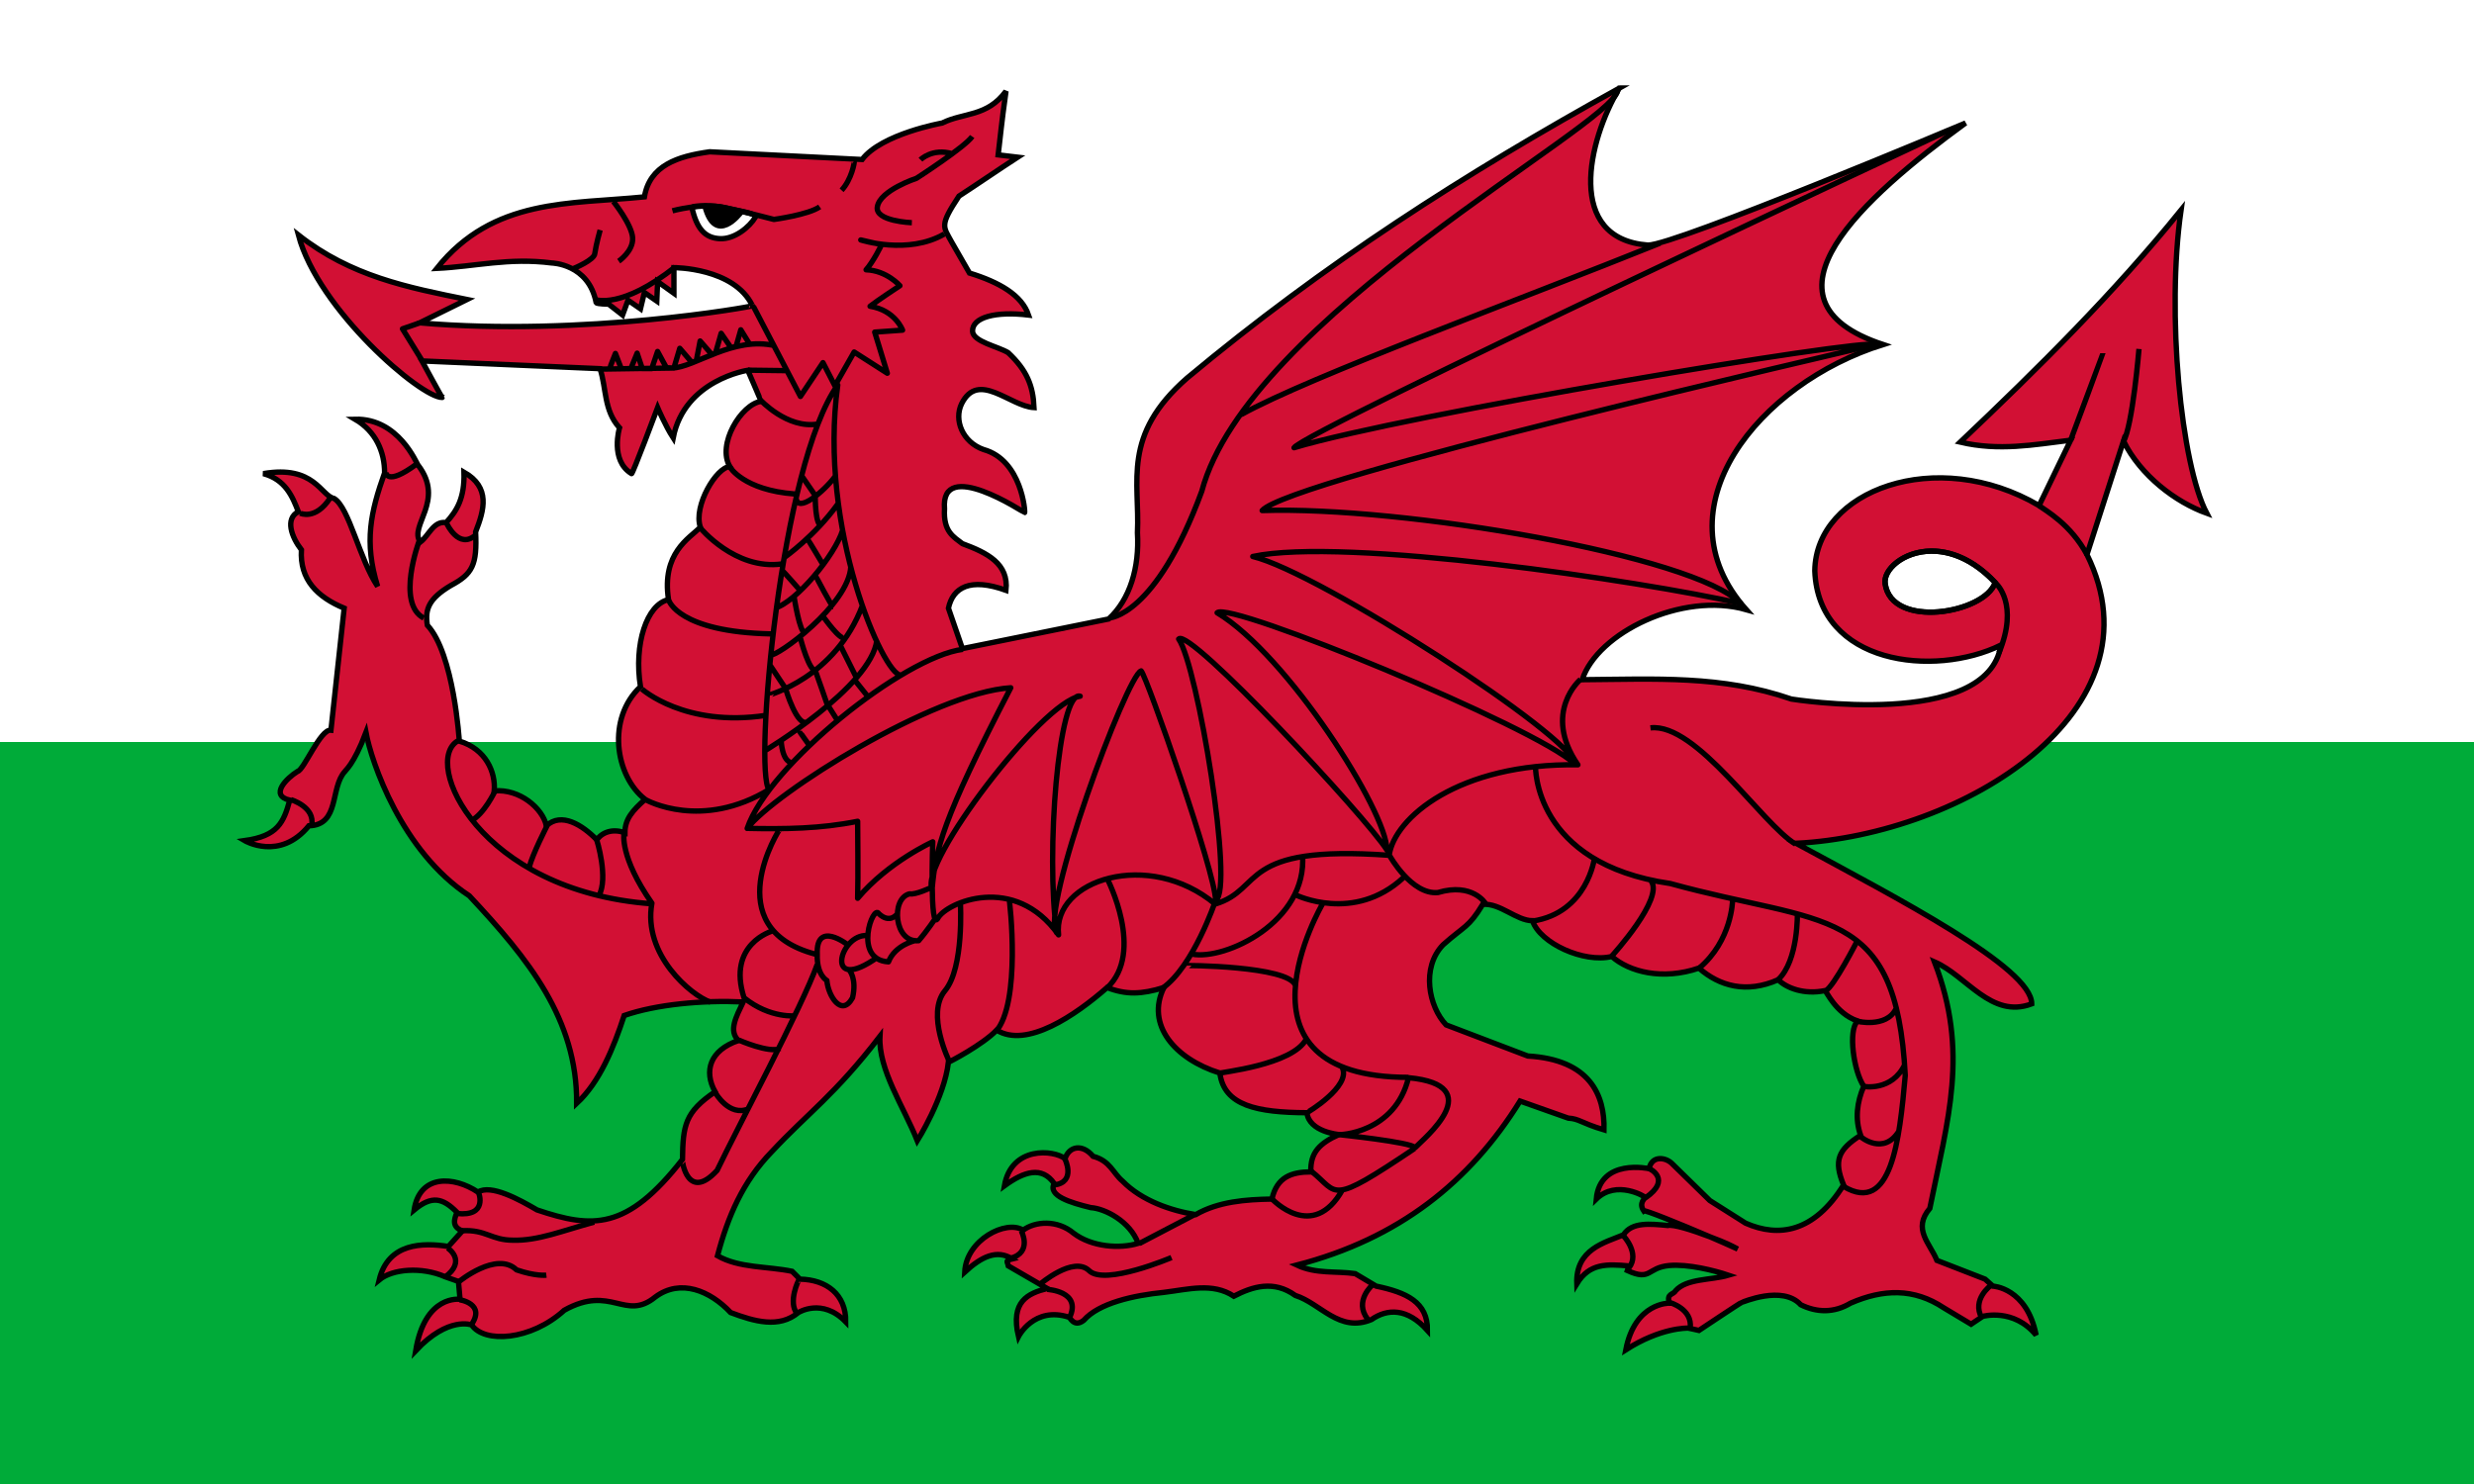
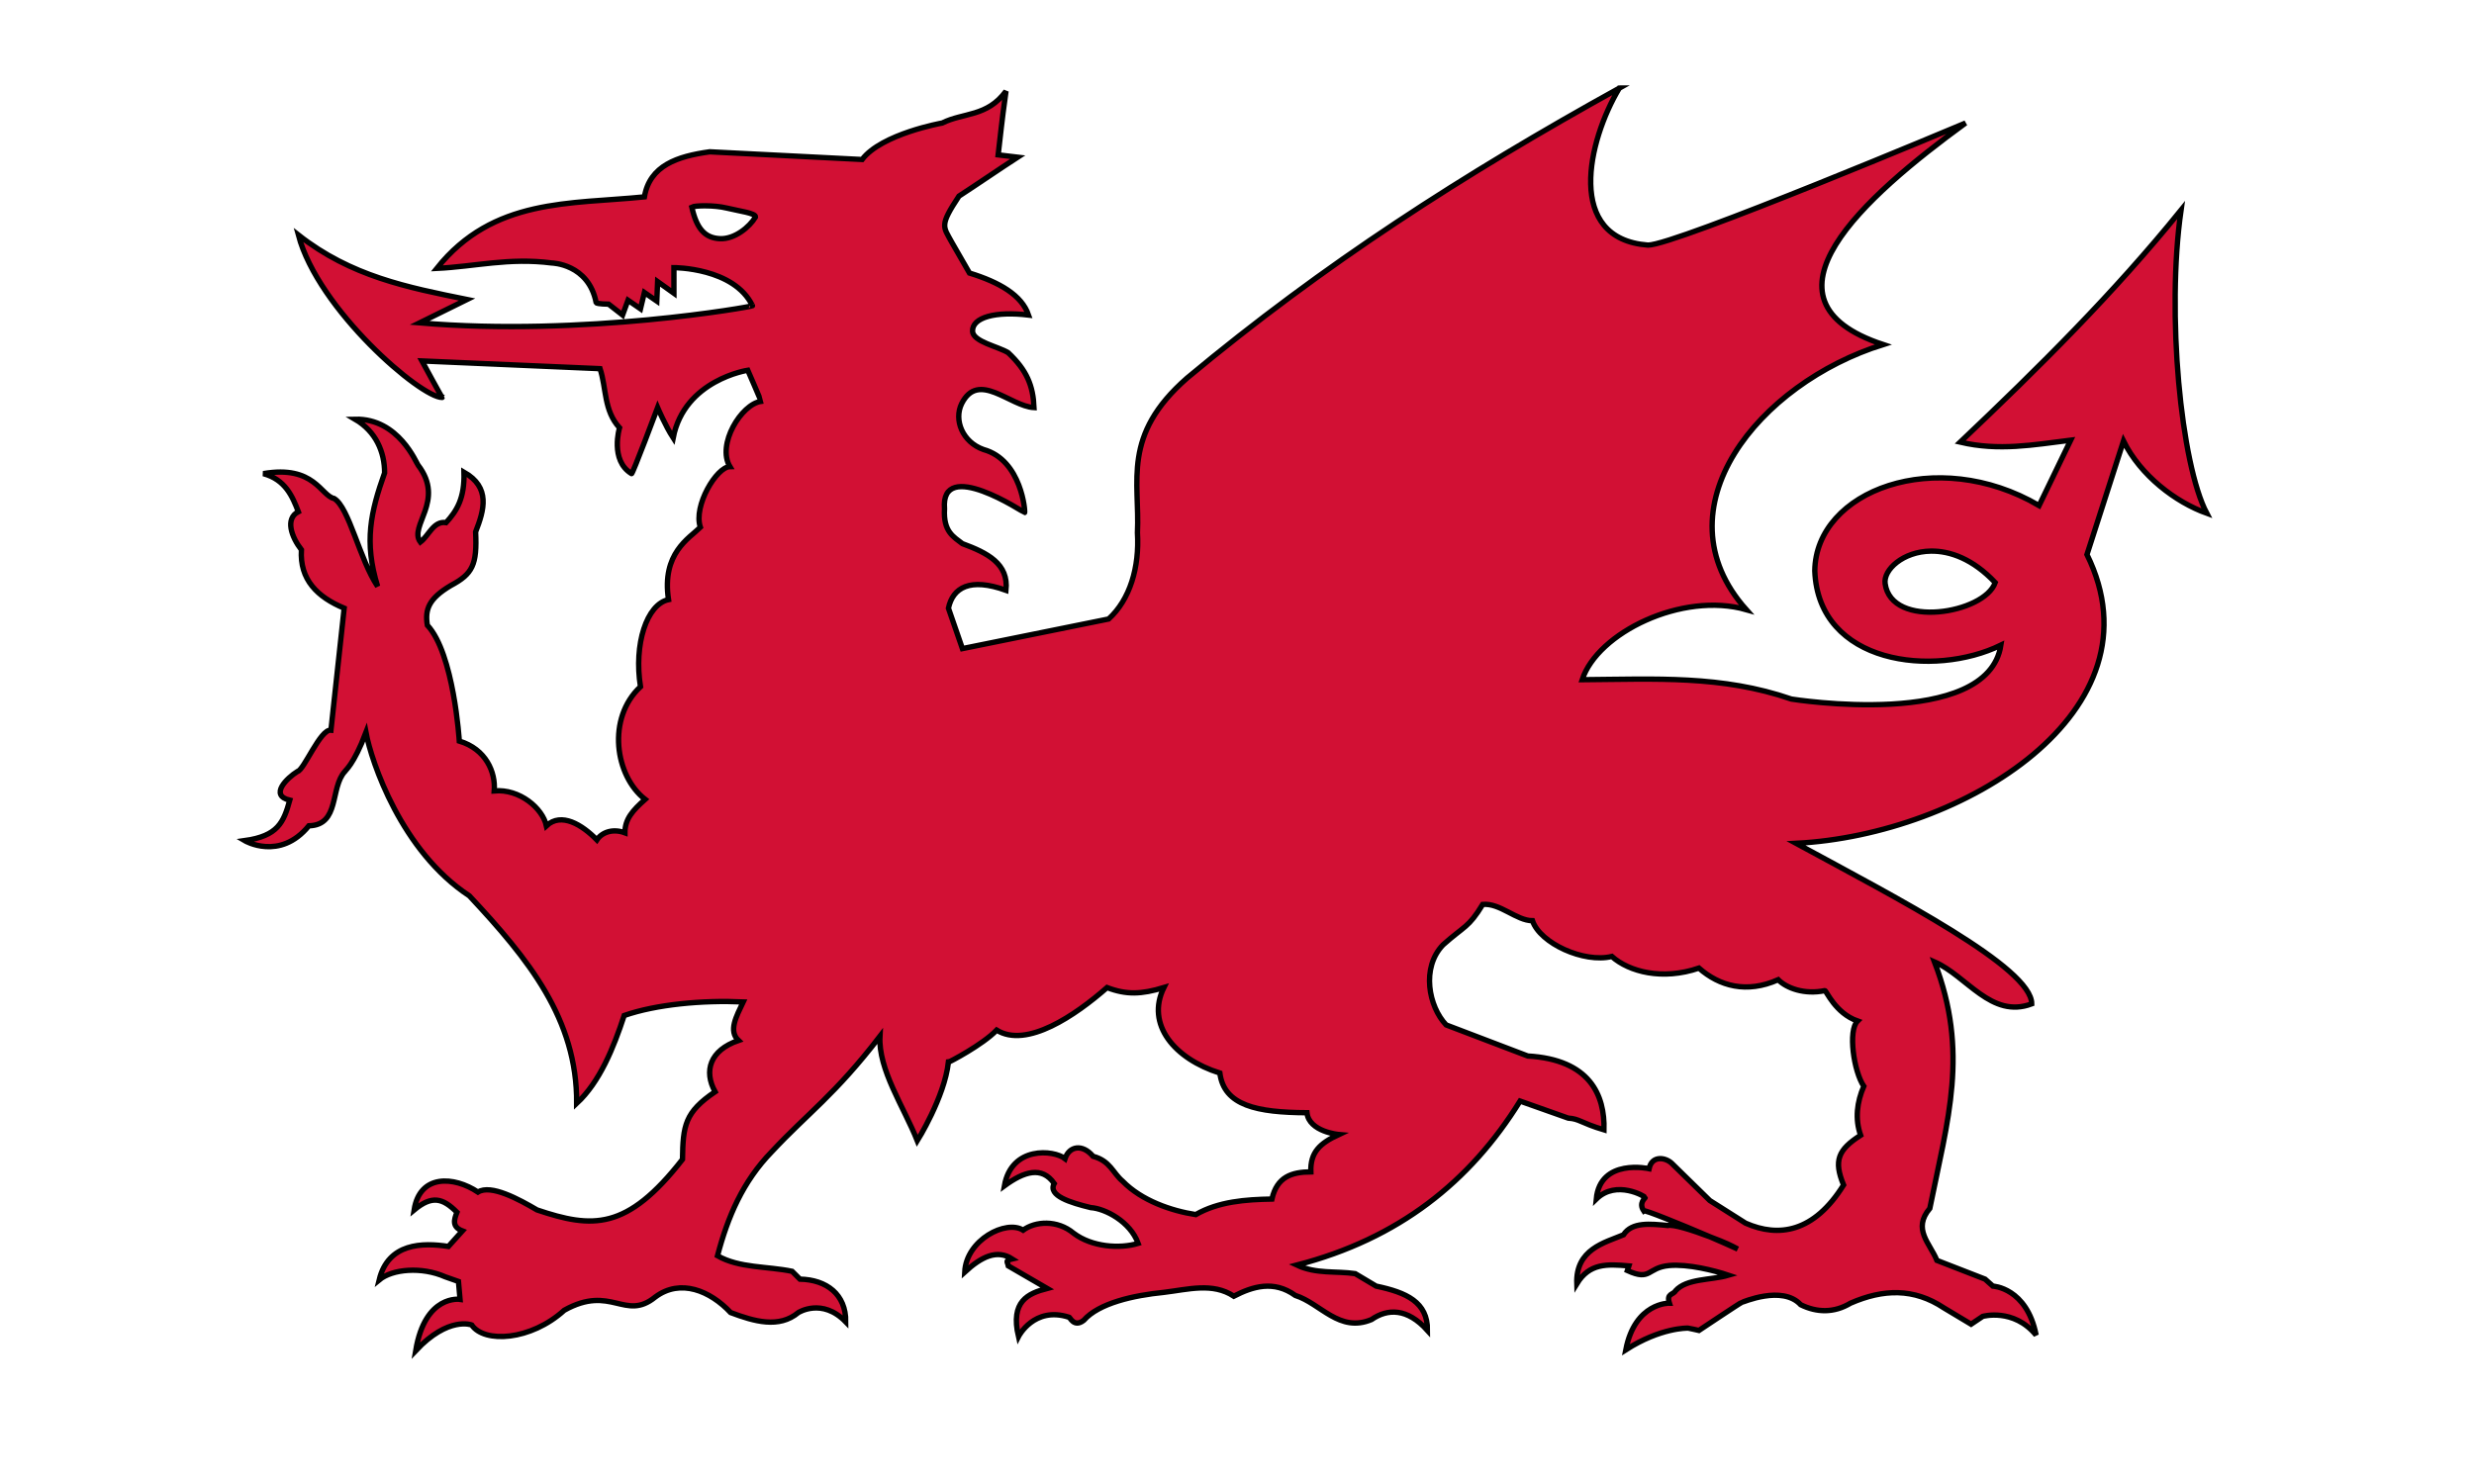
<svg xmlns="http://www.w3.org/2000/svg" width="830" height="498">
-   <rect width="830" height="498" fill="#00ab39" />
-   <rect width="830" height="249" fill="#fff" />height="496.06" width="826.76"
-  <g transform="translate(1.72,0.97)" stroke="#000" stroke-width="1.8">
+   <g transform="translate(1.72,0.97)" stroke="#000" stroke-width="1.8">
    <path d="M541.562,28.562c-0.011,0.019-0.019,0.043-0.031,0.062,0.033-0.018,0.061-0.044,0.094-0.062h-0.063zm-0.031,0.062c-52.242,28.887-99.003,58.945-144.969,97.25-22.06,19.27-15.833,34.631-16.687,51.937,0.711,11.618-2.511,22.426-9.656,28.938-16.35,3.306-32.715,6.632-49.063,9.938-1.566-4.524-3.121-9.042-4.687-13.563,1.495-6.94,7.232-10.352,19.312-6,0.952-8.923-6.227-12.555-14.625-15.656-2.885-2.246-6.468-3.971-6-11.688-1.412-17.467,26.615,1.25,26.875,1.25,0.261,0-0.934-17.627-13.812-21.156-7.022-2.485-9.994-9.892-7.313-15.375,5.618-11.209,16.194,0.878,24.282,1.312-0.304-7.316-2.387-12.531-8.688-18.437-3.392-2.087-11.722-3.657-11.938-7.156-0.176-4.752,7.808-6.784,18.782-5.469-2.288-6.66-9.668-10.968-19.813-14.094-2-3.479-4-6.958-6-10.437-2.841-5.26-4.115-5.402,2.469-15.375,5.915-3.827,13.774-9.237,19.688-13.063-2.176-0.261-4.357-0.52-6.532-0.781,0.869-7.131,0.969-9.531,2.625-21.375-6.346,8.672-14.275,7.121-21.406,10.688,0,0-20.33,3.609-26.875,12.25-0.261,0-51.125-2.594-51.125-2.594-10.84,1.509-20.099,4.582-21.906,15.125-24.792,2.502-50.755,0.289-69.657,24,12.87-0.609,24.136-3.674,38.594-1.813,0,0,12.321,0.233,14.875,13.281,0.261,0.522,4.188,0.532,4.188,0.532,1.566,1.217,3.121,2.439,4.687,3.656,0.609-1.652,1.204-3.317,1.813-4.969,1.392,0.957,2.795,1.918,4.187,2.875,0.434-1.826,0.879-3.642,1.313-5.468,1.392,0.957,2.764,1.918,4.156,2.874,0.087-2.174,0.195-4.357,0.281-6.531,1.827,1.304,3.643,2.602,5.469,3.906v-8.594s20.192-0.047,26.344,12.781c0.262,0.261-56.665,10.463-111.657,5.75,5.306-2.609,10.602-5.235,15.907-7.844-20.05-4.076-38.901-7.761-56.594-21.656,6.677,25.137,41.181,54.663,48.25,54.531,0,0.261-6.781-12.25-6.781-12.25,19.916,0.87,39.835,1.725,59.75,2.594,2.175,6.61,1.213,14.02,6.531,19.844,0,0-3.299,10.925,4.031,15.375,0.262,0.521,8.75-22.157,8.75-22.157s2.6,6.101,5.219,10.157c3.795-19.508,25.031-22.688,25.031-22.688s4.438,10.176,4.438,10.438c-6.636,0.96-14.89,14.486-10.438,21.906-4.45,0.085-12.351,13.186-9.906,20.344-3.741,3.723-13.058,8.686-10.688,24.281-7.334,1.572-11.676,14.991-9.406,29.219-11.349,10.564-8.563,29.956,1.563,37.812-4.203,3.74-6.791,6.616-6.781,11.219-3.996-1.485-7.68-0.244-9.407,2.375-4.898-5.021-11.931-9.418-16.937-4.719-1.296-5.94-9.032-12.474-17.5-11.718,0.496-6.264-2.755-14.018-11.719-16.719,0,0-1.814-29.358-10.719-38.875-0.873-5.326,0.51-8.948,7.844-13.313,7.323-3.906,8.879-6.935,8.344-18,2.887-7.396,5.08-14.936-3.906-20.062,0.27,8.795-2.43,13.031-6,16.937-4.266-0.621-5.756,4.358-8.626,6.532-4.016-5.414,8.472-13.799-0.781-25.844-0.521-0.523-6.459-15.723-21.125-15.375,6.971,4.082,9.92,10.951,9.906,18-4.624,13.045-6.973,23.127-2.343,38.093-6.093-9.128-9.549-26.482-14.594-29.5-4.422-0.862-6.582-11.321-23.75-8.343,7.406,1.992,9.757,7.647,11.75,12.781-4.541,2.342-2.285,8.519,1.031,12.781-0.63,10.015,5.37,15.866,14.344,19.594-1.478,13.653-2.96,27.283-4.438,40.937-3.564-0.454-9.05,13.425-11.218,13.844-3.489,2.171-9.581,8.01-2.594,9.656-2.076,7.492-4.001,12.009-15.156,13.563,0,0,11.787,6.991,21.562-4.969,10.474-0.262,7.03-12.752,12.094-18.25,0-0.26,2.874-2.066,7.062-13.062,1.832,9.819,11.908,39.888,34.688,54.812,19.856,21.256,36.175,41.33,36,69.656,7.75-7.208,12.378-18.624,15.938-29.5,10.776-3.748,26.191-5.179,39.937-4.562-2.358,4.961-4.997,9.721-1.594,12.938-9.593,3.294-11.695,10.256-7.843,17.218-10.112,6.867-10.778,11.28-10.938,22.688-18.708,23.985-30.249,23.188-48.781,16.968-6.086-3.572-15.505-8.714-19.844-6-8.004-5.334-19.512-6.126-21.406,6,6.006-4.978,9.592-4.018,14.375,0.782-0.962,2.436-1.766,4.862,1.812,6.25-1.566,1.739-3.121,3.48-4.687,5.218-8.613-1.324-20.194-1.25-23.219,11.219,4.424-3.665,14.24-4.525,22.156-1.031,1.479,0.522,2.959,1.04,4.438,1.562,0.174,2,0.358,4,0.531,6,0,0-11.732-1.811-14.875,17.219,11-11.702,18.781-8.625,18.781-8.625,4.239,6.205,19.841,5.271,31.063-4.937,15.762-8.812,20.357,3.851,30.531-4.438,8.436-6.292,18.417-2.108,25.281,5.219,7.915,2.969,16.2,5.413,22.719,0,0,0,7.963-5.081,15.906,3.125,0.087-9.253-6.47-14.169-15.375-14.344l-2.625-2.625c-8.349-1.74-17.73-1.034-25.031-5.218,3.442-13.066,8.457-24.904,18.25-34.969,12.088-12.958,20.987-18.85,36.25-38.688-0.589,11.211,8.003,23.677,12.531,35.063,0,0,9.116-14.555,10.438-26.375,0.26,0,11.423-5.81,16.187-10.75,10.056,6.237,26.446-4.994,37.032-14.281,6.524,2.47,11.478,2.292,19.062,0-6.088,12.39,3.521,23.883,18.781,28.687,1.411,10.938,12.459,13.229,29.219,13.313,0.706,6.436,10.688,7.312,10.688,7.312-6.308,2.94-9.596,5.886-9.376,12.531-6.464,0.044-11.36,1.671-13.062,9.125-8.876,0.152-17.922,0.833-25.562,5.219-8.176-1.269-18.122-4.657-24.532-11.219-3.306-2.783-4.131-6.796-9.906-8.344-3.66-4.326-8.039-3.36-9.406,0.782-3.783-2.955-17.972-4.328-20.344,9.125,6.624-4.848,12.564-6.696,16.719-0.781-2.264,4.106,5.516,6.455,12.25,8.093,4.776,0.296,13.247,4.647,15.906,12-6.16,1.869-15.496,1.253-21.656-3.406-5.476-4.582-12.872-4.036-16.938-1.031-5.64-3.596-19.071,3.193-19.593,14.062,5.658-5.184,10.807-7.691,15.937-4.406-2.553,0.606-1.583,0.855-1.313,2.344,4.348,2.522,8.684,5.04,13.032,7.562-6.394,1.687-12.405,4.238-9.625,16.156,0,0,5.208-10.296,16.937-6.5,0.261-0.26,1.617,3.678,4.969,1.032,5.076-5.776,16.682-8.362,26.875-9.375,8.18-0.977,16.347-3.387,23.469,1.281,6.341-3.262,13.401-5.456,20.625-0.25,8.523,2.696,14.746,12.631,25.562,8.094,5.379-3.723,11.99-3.912,18.782,3.656,0.082-9.543-7.069-12.742-17.219-14.875-2.349-1.393-4.683-2.795-7.031-4.187-6.522-0.958-13.072,0.198-19.594-2.876,34.134-8.824,58.062-27.859,74.906-55.031,5.392,1.913,10.764,3.805,16.156,5.719,3.825,0.245,4.117,1.574,12,3.938,0.297-11.614-4.689-23.578-25.562-24.782l-27.406-10.437c-5.818-6.135-8.447-19.152-1.032-26.875,7.258-6.463,8.525-5.689,13.313-13.563,5.822-0.53,11.309,5.469,16.687,5.469,2.554,7.587,17.274,14.294,26.625,12,5.859,5.187,17.008,8.07,29.219,3.906,6.93,6.067,15.959,8.6,26.594,3.906,2.823,2.824,8.783,5.069,15.656,3.657,0.522,0,3.473,7.541,10.969,10.187-3.268,3.176-1.259,16.966,2.093,21.906-2.288,5.302-3.008,10.958-1.062,16.438-7.559,4.86-9.098,8.475-5.719,16.688-9.899,15.906-21.741,17.724-32.875,12.812-4.002-2.522-7.998-5.071-12-7.594-4.261-4.175-8.52-8.325-12.781-12.5-2.17-2.037-6.66-2.677-7.594,1.813,0,0-16.399-3.658-17.719,10.187,6.798-6.62,16.438-0.792,16.438-0.531s-2.296,1.823-0.531,4.469c0.397-0.331,11.973,4.32,22.281,8.75,5.6,2.122,6.831,2.786,9.281,4.094-2.685-1.23-5.858-2.623-9.281-4.094-6.275-2.379-12.388-4.279-14.188-3.813-5.84-0.545-12.034-1.27-14.874,3.125-6.278,2.656-16.084,4.783-15.657,16.438,4.239-6.94,10.055-6.647,17.469-6-0.174,0.522-0.326,1.04-0.5,1.562,8.05,3.667,6.523-0.998,14.031-1.687,6.277-0.576,15.174,1.672,19.875,3.25-5.913,1.739-13.954,1.009-17.75,5.219-0.696,1.392-3.131,0.823-2.062,4.156,0,0-11.534-0.298-14.625,15.656,11.728-7.509,20.615-7.281,20.875-7.281,0.261,0,3.656,0.781,3.656,0.781s14.084-9.406,14.344-9.406c0.262,0,13.638-5.923,19.812,0.781,5.389,2.649,11.153,2.818,16.719-0.531,10.966-4.77,21.231-5.104,31.313,1.594l9.124,5.468c1.304-0.869,2.603-1.755,3.907-2.625,0,0,10.329-2.917,17.906,6.281-3.132-15.914-14.5-16.437-14.5-16.437-0.87-0.783-1.756-1.561-2.625-2.344-5.392-2.087-10.764-4.194-16.156-6.281-2.354-5.826-8.268-10.465-2.375-17.469,6.02-29.926,13.218-52.401,1.562-82.719,10.871,4.696,19.005,19.217,32.625,14.094,0-12.176-44.822-35.294-79.062-53.875,56.094-2.87,123.51-44.277,97.594-96.906,4.088-12.697,8.162-25.397,12.25-38.094,5.77,11.623,17.453,20.483,27.937,24.25-8.641-16.496-13.6-66.93-8.625-101.75-22.603,27.922-47.563,52.702-74.094,77.875,13.05,3.05,24.453,0.904,37.063-0.656-3.566,7.305-7.029,14.632-10.594,21.938-34.473-20.188-74.947-5.038-75.25,21.906,1.179,31.42,40.027,35.885,62.437,24.937-4.442,28.647-70.281,18.094-70.281,18.094-23.394-8.064-45.613-6.683-70.187-6.5,5.106-15.71,33.46-29.652,55.062-23.5-30.243-33.909,4.275-76.008,45.906-88.969-45.376-14.966-6.304-49.557,27.657-74.344,0,0-97.663,41.101-106.563,40.969-27.779-2.087-20.207-34.967-9.625-52.656zm-306.531,39.469c2.273,0.012,4.945,0.234,7.062,0.75,4.404,1.073,9.763,1.689,9.688,3-2.039,3.412-7.047,7.529-11.969,7.281-4.921-0.248-7.766-3.198-9.406-10.594,0.503-0.273,2.352-0.449,4.625-0.437zm411.094,115.875c6.403-0.088,14.074,2.621,21.562,10.562-3.6,10.371-34.842,15.697-36.937,0.344-0.633-4.641,6.016-10.779,15.375-10.906z" fill="#d21034" />
-     <path d="m 267.26,158.74l4.737,6.891 m -0.215,0.217 c 0,0 0,9.259 1.938,9.476 m -4.307,4.952 c 0.215,0.216 4.954,8.184 4.954,8.184 m -13.569,2.153 c 0.215,0 6.031,6.677 6.031,6.677 m 5.051,-5.18 c 0,0.215 5.501,10.565 5.932,10.565 m -13.136,-3.447 c 0,0 1.938,12.491 3.66,12.061 m -11.801,10.828 5.556,8.339 m 4.738,-17.229 c 0,0 3.015,11.845 5.383,10.767 m 2.364,-17.879 c 0.216,0.215 5.606,7.974 7.112,6.897 m -1.291,3.014 5.168,10.338 m -13.783,-2.37 c 0.215,0.432 4.307,12.277 4.307,12.277 m -14.214,-6.03 c 0,0 3.877,13.137 7.323,10.982 m -8.83,6.462 c 0,0 0.215,6.891 3.661,7.321 m 2.37,-10.767 c 0,0.215 3.445,4.954 3.445,4.954 m 6.398,-13.149 2.862,4.534 m 6.246,-12.921 4.308,5.383 m -24.293,-67.137 c 0.215,5.815 9.437,-2.048 13.098,-7.002 m -17.018,27.19 c 0,0 10.122,-7.107 17.875,-17.875 m -21.106,34.889 c 7.107,-1.938 20.183,-17.753 22.767,-26.152 m -24.275,41.873 c 1.94,0.861 26.367,-16.732 27.014,-29.653 m -27.659,43.221 c 0,-0.215 22.33,-5.693 31.591,-30.244 m -32.79,48.826 c 0,0 35.657,-21.381 37.595,-37.102 m 240.77,73.006 c 0,0 -2.299,18.453 -20.82,21.252 m 26.635,11.699 c 0.215,-0.216 17.659,-19.383 13.137,-25.198 m 27.351,6.676 c 0,0 -0.215,13.353 -11.199,22.613 m 32.95,-18.735 c 0,0 0.432,16.151 -6.46,22.612 m 26.488,-12.922 c 0,0 -7.727,15.126 -10.526,16.634 m 10.191,10.173 c 0,0 10.167,2.534 13.397,-4.143 m -10.761,26.084 c 0,0 9.399,1.697 13.706,-7.347 m -14.714,24.284 c 0,0 7.607,6.391 12.776,-2.007 m -121.95,-122.44 c 0,0 -0.862,32.735 45.225,39.41 51.472,14.215 75.807,6.677 78.823,64.394 -1.938,21.967 -4.668,46.778 -20.604,37.301 M 464.552,286.27 c 0,0 7.323,13.136 16.152,12.275 11.629,-3.446 15.936,3.661 15.936,3.661 m -63.53,-2.8 c 0,0 19.383,9.476 35.964,-5.815 m -33.811,-7.753 c 1.722,22.613 -26.059,35.535 -37.043,33.382 m 38.36,53.27 c 0.216,0 15.05,-8.905 12.036,-15.152 m -41.566,1.94 c 0.431,-0.432 24.982,-2.801 29.505,-11.631 m -40.919,-24.552 c 0,-0.215 34.845,0.097 37.213,6.557 m 9.09,-27.231 c 0,0 -34.028,58.148 28.858,58.148 m -64.824,-59.01 c 0,0 -7.323,21.753 -17.66,29.074 m -18.52,-36.61 c 0,0 12.636,24.449 -0.071,36.509 m -32.879,-29.618 c 0.215,0.43 4.091,34.673 -4.524,44.364 m -11.843,-43.287 c 0,0 1.291,21.751 -5.169,29.504 -6.462,7.753 1.513,23.856 1.513,23.856 m -78.5,10.457 c 0,0 4.624,8.114 11.086,5.313 m -3.231,-23.042 c 0,0 10.337,4.522 13.783,2.799 m -2.584,-39.411 c 0,0 -15.291,4.307 -9.476,22.397 8.829,7.108 17.444,6.03 17.444,6.03 m -38.119,48.456 c -0.215,0 1.723,14.215 11.63,3.446 6.891,-14.428 28.643,-55.132 33.597,-69.131 m 10.121,-6.675 c 0,0 -10.553,-8.184 -10.121,3.23 -0.217,7.106 3.229,8.829 3.229,8.829 0.43,5.169 4.954,12.49 8.614,5.815 1.508,-6.461 -1.076,-9.261 -1.076,-9.261 m 6.03,-11.63 c -9.476,-0.646 -14.644,20.245 3.662,7.11 m 6.245,-14.216 c 0,0 -2.368,3.232 -6.03,-0.215 -1.939,-3.445 -8.829,15.507 3.231,16.152 2.153,-5.6 8.83,-7.107 8.83,-7.107 m 5.6,-17.875 c 0,0 -5.385,2.584 -7.323,2.153 -6.461,1.508 -5.17,16.584 3.014,15.722 2.799,-3.23 5.815,-7.753 5.815,-7.753 m -52.29,-29.83 c -0.216,0 -21.372,33.268 11.794,42.098 m 256.71,-92.175 c 0,0 -12.922,10.984 -0.862,28.643 -40.058,-0.645 -61.592,17.875 -63.315,30.365 -51.041,-3.66 -41.78,11.416 -58.364,16.368 -22.182,-18.521 -54.702,-8.183 -52.548,10.337 -14.861,-20.89 -37.688,-10.767 -40.487,-5.599 -2.8,5.169 -1.723,-25.628 -1.723,-25.628 0,0 -14.86,6.677 -25.199,18.952 0.217,-8.183 0,-21.536 0,-25.843 -12.418,2.512 -24.407,2.654 -37.257,2.369 m -33.596,-9.476 c 0,0 18.52,10.337 41.349,-3.661 m -42.857,-33.596 c 0,0 14.43,12.92 41.566,8.829 m -32.52,-38.55 c 0,0 3.229,10.553 34.243,11.199 m -23.74,-35.604 c 0,0 11.679,14.283 27.4,12.13 m -17.443,-32.52 c 0,0 4.522,7.753 21.751,9.045 m -11.631,-31.658 c 0,0 9.046,9.907 19.384,8.184 m 34.431,-88.698 c 0,0 4.006,-4.005 10.682,-2.003 m -13.573,23.142 c 0,0 -12.463,-0.445 -11.573,-5.34 0.892,-5.563 13.13,-9.568 13.13,-9.568 0,0 16.243,-10.458 18.691,-14.019 m -73.432,56.966 15.8,30.263 7.565,-11.349 4.006,7.788 6.453,-11.348 11.126,7.12 -4.228,-13.796 9.345,-0.667 c 0,0 -2.448,-6.676 -10.904,-8.011 2.226,-1.78 10.014,-6.898 10.014,-6.898 0,0 -4.449,-5.118 -11.348,-5.341 2.225,-2.448 5.34,-8.456 5.118,-8.456 -0.222,0 -6.899,-1.558 -6.899,-1.558 0,0 15.8,5.118 28.038,-2.003 m -30.25,-24.467 c 0.222,0.223 -0.891,6.231 -4.229,9.791 m -56.742,6.898 c 0,0 9.774,-2.69 17.088,-1.165 7.245,1.489 16.958,4.058 16.958,4.058 0,0 11.57,-1.558 15.354,-4.228 m -73.656,7.788 c 0,0 -1.334,4.673 -1.779,7.788 0,2.225 -7.122,5.118 -7.122,5.118 m 13.353,-22.475 c 0,0 6.23,7.788 6.452,12.238 0.223,4.45 -4.672,7.788 -4.672,7.788 m -66.089,33.156 -6.454,-10.458 5.786,-2.003 m 117.2,156.72 c -5.168,-6.676 3.876,-109.19 23.044,-135.89 -6.676,48.241 15.506,97.558 21.105,97.343 m -102.4,-125.99 c 0,0 8.722,3.338 26.812,-10.984 m 24.443,34.676 12.975,0.161 m 389.49,-80.51 c 0,0 -216.19,101.02 -219.34,106.37 36.505,-11.016 191.33,-36.82 195.11,-34.617 -9.126,2.203 -197,45.315 -205.81,55.701 46.889,-1.574 145.08,15.105 160.49,31.154 -33.358,-7.552 -133.12,-22.343 -163.64,-15.735 22.344,5.351 107.94,60.737 107.94,69.548 -12.902,-12.272 -115.81,-54.757 -119.9,-50.665 23.6,14.161 56.96,66.714 56.958,79.617 -6.923,-11.014 -66.4,-74.898 -69.861,-70.807 6.294,8.813 18.766,84.222 12.39,87.717 0,-9.126 -23.09,-75.129 -24.978,-77.017 -4.721,1.258 -34.152,80.528 -28.321,87.899 -3.776,-26.433 0.628,-81.604 7.866,-79.402 -12.901,1.888 -54.078,56.18 -49.673,64.677 1.259,-13.532 3.1,-22.507 26.386,-67.509 -25.805,1.572 -79.302,35.246 -88.43,47.204 7.239,-21.398 52.555,-57.59 72.381,-60.107 m 93.316,-78.747 c 22.85,-12.68 93.46,-38.557 140.56,-57.543 m -184.91,125.78 c 0,0 15.576,-0.222 31.153,-42.501 15.35,-57.85 137.07,-122.38 139.52,-134.4 m -376.67,235.07 c 0,0 -3.615,7.703 -8.066,9.929 m 25.525,1.744 c 0,0 -4.829,9.382 -5.942,13.832 m 22.65,-9.243 c 0,0 4.052,12.803 0.714,18.812 m -47.239,-52.053 c -12.238,6.899 6.964,50.494 65.041,54.722 m -9.346,-23.587 c 0,0 -1.557,7.788 9.346,23.365 -3.115,17.356 13.195,30.996 19.649,33.221 m -33.67,-213.01 c 0,-0.223 1.78,-4.673 1.78,-4.673 l 1.984,5.144 3.193,-0.083 2.107,-5.157 1.73,5.177 3.173,0 1.957,-5.748 2.957,5.443 2.511,0.127 1.978,-6.63 4.077,4.749 1.481,-0.573 1.27,-6.631 4.028,4.638 1.155,-0.678 1.868,-6.535 3.346,4.86 1.685,-0.549 1.563,-5.493 3.11,5.048 m -50.532,8.149 24.274,-0.361 c 7.723,-0.115 20.442,-10.819 34.684,-7.481 m -110.12,59.774 c 0,0 4.005,8.679 9.569,3.783 m -18.914,2.003 c 0,0 -7.789,20.917 1.557,25.811 m -12.684,-48.954 c 0,0 0,4.895 10.236,-2.67 m -42.073,112.59 c 0,0 8.233,2.448 6.898,8.679 m -3.788,-104.81 c 0,0 5.118,2.448 10.014,-5.117 m 44.282,245.89 c 8.01,-0.445 9.735,3.172 17.023,3.172 8.396,0.256 16.577,-3.172 27.259,-6.065 m 68.758,19.36 c -0.223,0 -3.783,7.565 -0.667,11.347 m -113.49,-10.68 c 0,0 12.685,-10.459 19.36,-4.005 6.454,2.226 10.013,1.78 10.013,1.78 m -22.69,-27.59 c 0,0 3.115,8.01 -7.344,6.898 m -3.115,11.571 c 0,0 6.675,4.229 -0.89,9.791 m 4.895,7.566 c 0,0 9.123,1.336 3.782,8.678 m 290.91,-64.115 c 0,0 24.776,2.564 25.915,4.415 2.849,-2.991 24.972,-20.911 -2.225,-23.473 -4.555,18.654 -23.263,19.343 -23.69,19.058 z m -8.828,12.388 c 9.255,7.404 5.463,11.841 34.513,-7.666 m -47.756,16.923 c 0,0 13.669,14.667 23.637,-3.134 m -49.695,8.402 -18.511,9.682 m -33.321,13.671 c 0,0 11.249,-9.683 16.518,-4.557 5.268,5.126 27.624,-4.413 27.624,-4.413 m -35.741,-33.037 c 0,0 3.846,7.689 -3.56,8.686 m -11.106,15.379 c 0,0 3.901,7.23 -3.646,9.223 m 12.332,10.428 c 0,0 11.677,0.569 7.547,9.397 m 101.67,-10.964 c 0,0 -6.408,5.411 -1.708,11.535 m 94.691,-50.408 c 0,0 7.404,3.559 -1.424,9.683 m -7.404,12.815 c 0,0 5.553,5.839 1.851,10.679 m 13.67,11.676 c 0,0 7.688,2.136 6.835,8.544 m 100.81,-14.239 c 0,0 -6.408,4.698 -2.99,10.822 M 551.992,243.293 c 15.38,-1.851 37.449,32.323 48.698,39.016 m 67.272,-87.425 c 0,0 7.79,6.799 0.936,23.205 m 13.505,-49.366 c 2.167,1.686 10.539,6.154 16.069,16.496 m 5.312,-67.659 c 0,0.142 -10.822,29.191 -10.822,29.191 m 22.925,-30.615 c 0,0 -2.136,25.915 -5.268,31.184 m -42.957,47.223 c -3.6,10.371 -34.84,15.678 -36.935,0.325 -1.066,-7.816 18.503,-19.872 36.935,-0.325 z" fill="none" stroke-linejoin="round" />
-     <path d="m 234.76,68.178 12.02,2.225 c 0,0 -8.46,11.349 -12.02,-2.225 z" fill="#000" stroke-linejoin="round" />
  </g>
</svg>